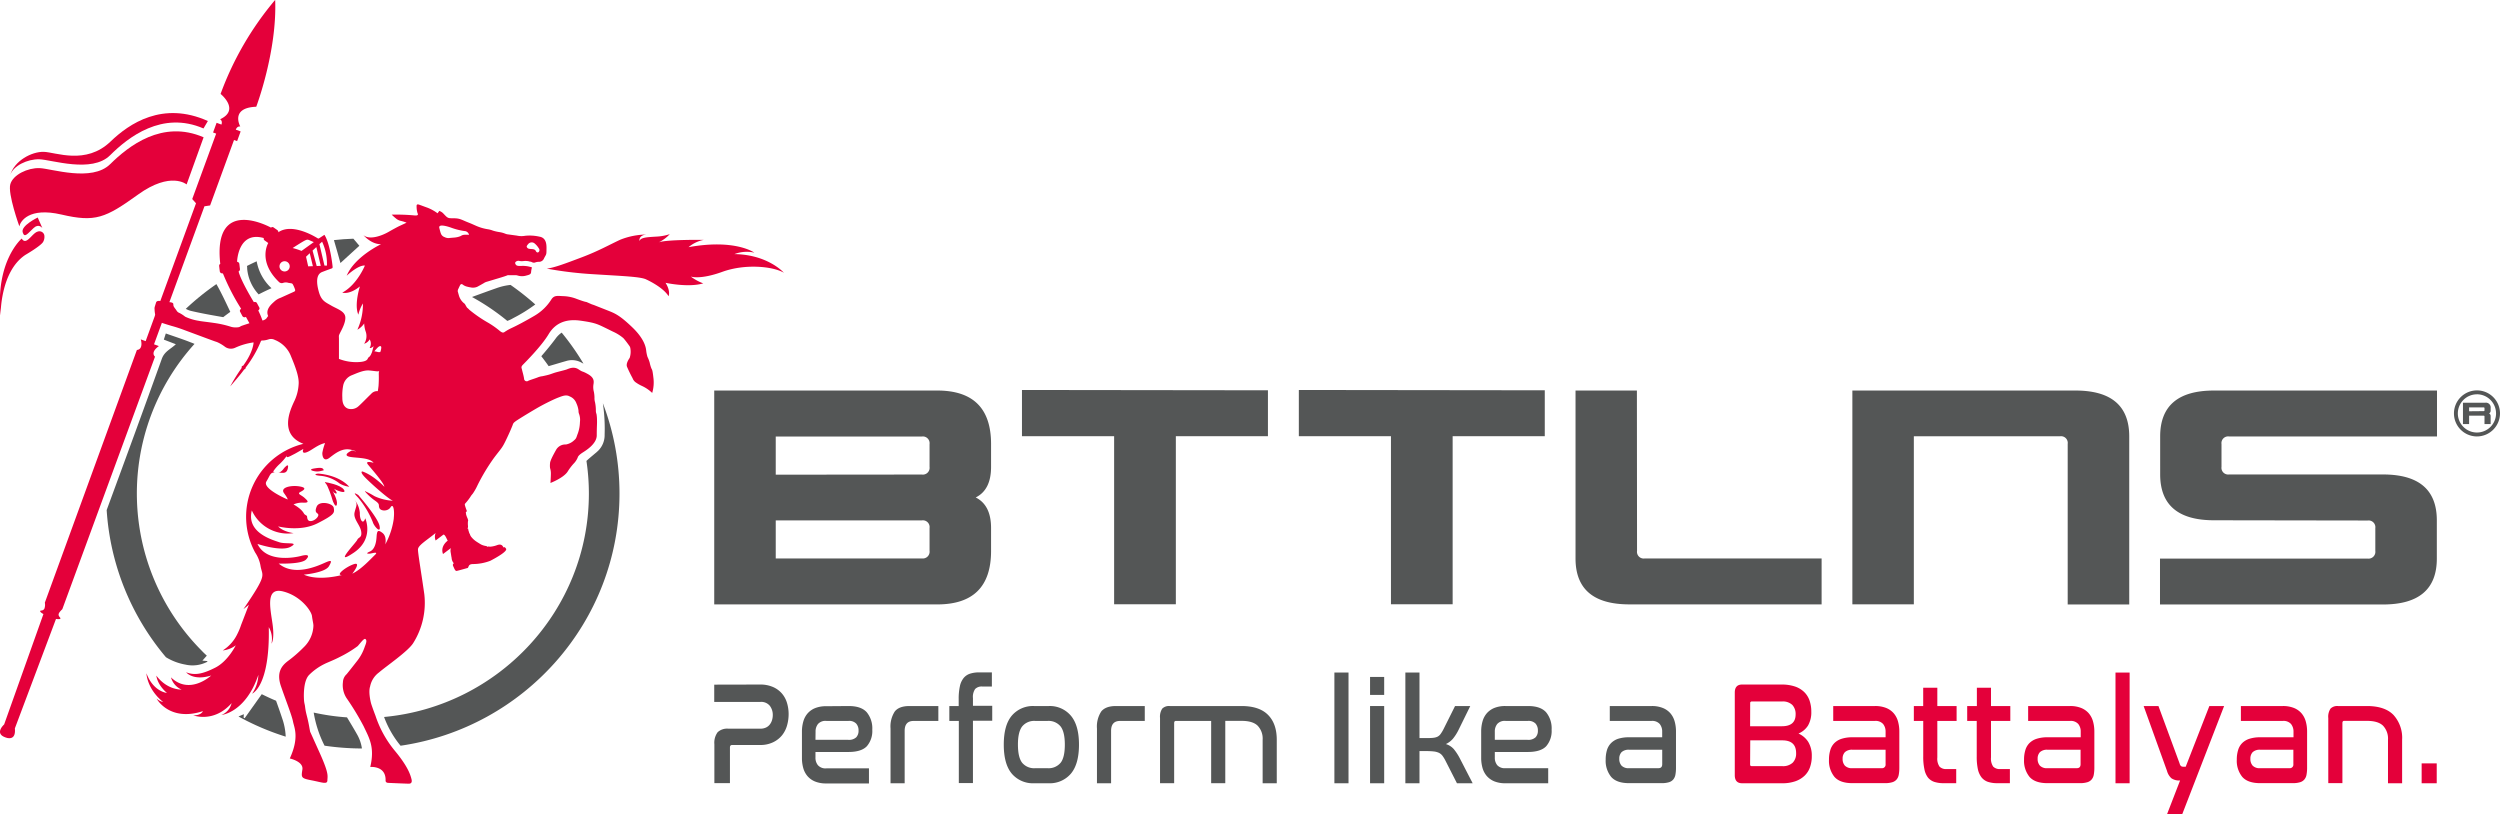
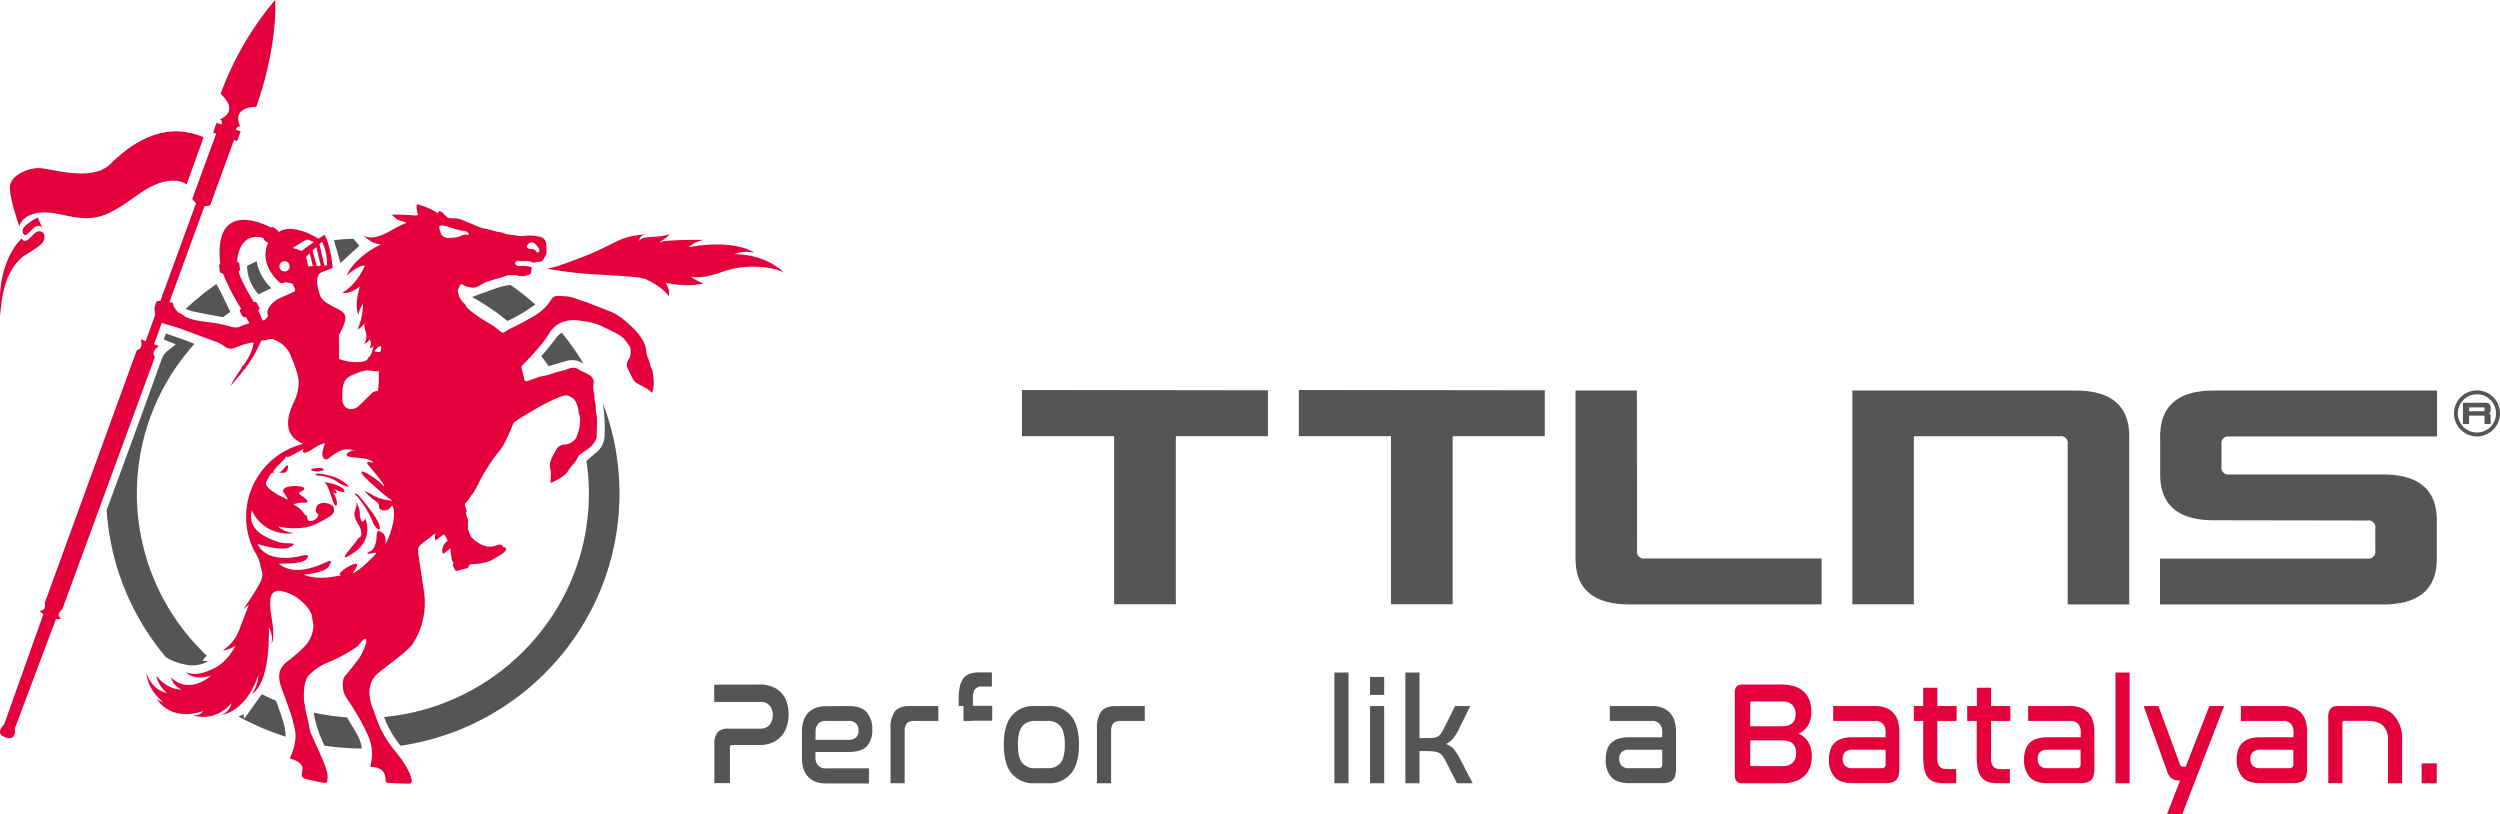
<svg xmlns="http://www.w3.org/2000/svg" viewBox="0 0 708 230.6">
  <title>bttlns</title>
  <g id="7f515781-78c4-471c-a1f5-5be4fff90350" data-name="Laag 2">
    <path d="M774.39,425.83a.2.2,0,0,0,.22-.22V425a.2.2,0,0,0-.22-.22h-4.14v1.09Zm.22,3.67v-2.16a.2.2,0,0,0-.22-.22h-4.14v2.38h-1.74v-6.05h6.32a1.34,1.34,0,0,1,1.52,1.51v.65a.86.86,0,0,1-.44.86.89.89,0,0,1,.44.87v2.16Z" transform="translate(-71 -309.4)" style="fill:#545656" />
    <path d="M772.43,433a6.52,6.52,0,1,1,6.57-6.52A6.55,6.55,0,0,1,772.43,433Zm0-11.93a5.41,5.41,0,1,0,5.45,5.41A5.43,5.43,0,0,0,772.43,421.06Z" transform="translate(-71 -309.4)" style="fill:#545656" />
-     <path d="M273.27,420h63.16q15.24,0,15.24,15.14v6.49q0,6.5-4.35,8.65,4.35,2.17,4.35,8.66v6.49q0,15.14-15.24,15.14H273.27Zm58.8,23.79a1.92,1.92,0,0,0,2.18-2.16v-6.45a1.92,1.92,0,0,0-2.18-2.16l-41.38,0v10.81Zm-41.38,23.76h41.38a1.93,1.93,0,0,0,2.18-2.17v-6.44a1.92,1.92,0,0,0-2.18-2.17H290.69Z" transform="translate(-71 -309.4)" style="fill:#545656" />
    <path d="M430.08,419.93v13H404v47.59H386.52l0-47.59-26.1,0V419.84Z" transform="translate(-71 -309.4)" style="fill:#545656" />
    <path d="M508.48,419.93v13H482.39v47.59H464.92l0-47.59-26.09,0V419.84Z" transform="translate(-71 -309.4)" style="fill:#545656" />
    <path d="M534.61,465.4a1.9,1.9,0,0,0,2.14,2.16h50.13v13H532.43q-15.24,0-15.24-13V420h17.38Z" transform="translate(-71 -309.4)" style="fill:#545656" />
    <path d="M613,480.54H595.59V420h63.16Q674,420,674,433v47.59H656.57V435.11a1.9,1.9,0,0,0-2.13-2.16H613Z" transform="translate(-71 -309.4)" style="fill:#545656" />
    <path d="M698,456.74q-15.24,0-15.24-13V433q0-13,15.24-13h63.16v13H702.26a1.9,1.9,0,0,0-2.13,2.16v6.45a1.9,1.9,0,0,0,2.13,2.16h43.6q15.25,0,15.25,13v10.82q0,13-15.25,13H682.71v-13h58.8a1.93,1.93,0,0,0,2.18-2.17v-6.44a1.92,1.92,0,0,0-2.18-2.17Z" transform="translate(-71 -309.4)" style="fill:#545656" />
    <path d="M141,385.53a12.31,12.31,0,0,0,3.25,7.24c1.19-.62,2.41-1.2,3.64-1.75a13.65,13.65,0,0,1-4.2-7.62c-.92.42-1.84.86-2.75,1.32C141,385,141,385.26,141,385.53Z" transform="translate(-71 -309.4)" style="fill:#545656" />
    <path d="M172.77,379l-1.69-2c-1.85.06-3.69.19-5.51.4.73,2.42,1.34,4.73,1.84,6.49Z" transform="translate(-71 -309.4)" style="fill:#545656" />
    <path d="M204.67,393.51a64.76,64.76,0,0,1,10,6.77,8.9,8.9,0,0,0,1.64-.77,43.65,43.65,0,0,0,6.28-3.89,74.77,74.77,0,0,0-7-5.53,16.78,16.78,0,0,0-4,.92C209.31,391.81,207,392.65,204.67,393.51Z" transform="translate(-71 -309.4)" style="fill:#545656" />
    <path d="M150.88,512.74c-.54-1.64-1.12-3.28-1.7-4.89-1.38-.57-2.72-1.2-4.05-1.86-1.6,2.25-3.22,4.52-4.84,6.81l-.29-.14c0-.4.05-.79.06-1l-1.52.65a72.7,72.7,0,0,0,13.37,5.71A17.78,17.78,0,0,0,150.88,512.74Z" transform="translate(-71 -309.4)" style="fill:#545656" />
    <path d="M169.27,512.56a63.75,63.75,0,0,1-9.43-1.36,31.91,31.91,0,0,0,3,9.23l.08.15a73.8,73.8,0,0,0,10.58.79,11.33,11.33,0,0,0-1.42-4.06C171.18,515.71,170.23,514.14,169.27,512.56Z" transform="translate(-71 -309.4)" style="fill:#545656" />
    <path d="M129.66,496.84c.05,0,.05-.13.08-.22l-1.42-.13,1.25-1.41c-.32-.3-.76-.67-1.56-1.52a63.13,63.13,0,0,1-1.92-86.77c-.32-.13-.63-.28-1-.4-2.29-.92-4.65-1.67-7.13-2.55-.23.69-.39,1.19-.56,1.74l3.4,1.31c-1.48,1.41-3.23,2-4,4.2-5.12,14.28-10.35,28.52-15.59,42.76A71.66,71.66,0,0,0,118,495.53a15.76,15.76,0,0,0,5.54,2.09A9,9,0,0,0,129.66,496.84Z" transform="translate(-71 -309.4)" style="fill:#545656" />
    <path d="M242.23,432.46a6.2,6.2,0,0,1-1.89,4.65c-.9.82-1.87,1.57-2.78,2.38l-.48.44a62.47,62.47,0,0,1,.69,9.23c0,33-25.52,60.27-58,63.29a27.9,27.9,0,0,0,4.47,7.89l.2.25c35.09-5.13,62-35.15,62-71.43a71.62,71.62,0,0,0-4.71-25.57A48.63,48.63,0,0,1,242.23,432.46Z" transform="translate(-71 -309.4)" style="fill:#545656" />
    <path d="M228.3,405.36c-1.26,1.68-2.6,3.3-4,4.92.71.92,1.41,1.85,2.08,2.81,1.68-.48,3.36-1,5-1.46a5.49,5.49,0,0,1,4.36.5c.16.09.33.17.5.25a71.74,71.74,0,0,0-6.17-8.78A6.81,6.81,0,0,0,228.3,405.36Z" transform="translate(-71 -309.4)" style="fill:#545656" />
    <path d="M134.22,399.22c.65-.51,1.32-1,2-1.5-1.29-2.72-2.51-5.36-3.93-7.86a73.35,73.35,0,0,0-8.67,7,5.72,5.72,0,0,0,1.68.64C128.18,398.17,131.1,398.68,134.22,399.22Z" transform="translate(-71 -309.4)" style="fill:#545656" />
    <path d="M78.18,381.59s4.56-2.64,5.07-3.75a2.92,2.92,0,0,0,.3-1.83,1.42,1.42,0,0,0-1.93-1c-1.58.47-3.18,4.1-4.47,1.95,0,0-7.44,6.32-6,21.74C71.2,398.74,70.93,386.42,78.18,381.59Z" transform="translate(-71 -309.4)" style="fill:#e4003a" />
    <path d="M77.42,375.16c.52,1.81,1.44.34,3.11-1.19C82,372.58,83,374,83,374l-1.32-3S76.89,373.3,77.42,375.16Z" transform="translate(-71 -309.4)" style="fill:#e4003a" />
    <path d="M88.4,370.16c9.59,2.24,12.44,1,21.71-5.67s13.74-2.86,13.74-2.86l4.81-13.35c-11.72-5.07-21.26,2.48-26.46,7.61s-16.66,1.23-20,1.12-7.52,1.86-8.28,4.57,2.56,11.91,2.56,11.91C76.77,372.13,79.12,368,88.4,370.16Z" transform="translate(-71 -309.4)" style="fill:#e4003a" />
-     <path d="M82.17,354.51c3.37.1,14.84,4,20-1.13s14.74-12.67,26.46-7.6l1.24-2.11c-12.83-5.75-22.3.75-27.56,5.81-7,6.73-15.57,3-18.94,2.92s-8.35,2.51-9.51,6.68C74.65,356.36,78.8,354.4,82.17,354.51Z" transform="translate(-71 -309.4)" style="fill:#e4003a" />
    <path d="M172.45,449.58c-1.07-.64-1.5-.78,0,.78a26.43,26.43,0,0,1,4.13,6.9c.26,1.07,2.38,3.52,1.91,1.09S172.45,449.58,172.45,449.58Z" transform="translate(-71 -309.4)" style="fill:#e4003a" />
    <path d="M163.41,446s-.76-.26-.16.31,1.78,4.1,1.88,4.6,1,2.58,1.28,1.33-1.3-3.94-1.3-3.95c.25.41.67.93,1.14.86s-.65-1.35-.65-1.35c.58.47,3.73,1.7,2.79.28S163.41,446,163.41,446Z" transform="translate(-71 -309.4)" style="fill:#e4003a" />
    <path d="M172.91,454.67a6.84,6.84,0,0,0-1.62-3.88c1.15,1.4.57,1.83.13,3.71s1.55,3.49,1.86,5.38-.76,1.59-1.1,2.4-7,7.66-1.05,3.68,3.31-9.78,3.31-9.78C173.8,458.2,172.84,456.58,172.91,454.67Z" transform="translate(-71 -309.4)" style="fill:#e4003a" />
    <path d="M152.53,442c.39-1.83-1.11,0-1.16.09s-.82,1.17-1.53,1.14h0C151.24,443.33,152.19,443.61,152.53,442Z" transform="translate(-71 -309.4)" style="fill:#e4003a" />
    <path d="M169.92,447.25c-3.19-3.47-8.62-3.71-8.8-3.72-.65,0-1.72.44.79.63a10.22,10.22,0,0,1,5.26,2.16A7.21,7.21,0,0,0,169.92,447.25Z" transform="translate(-71 -309.4)" style="fill:#e4003a" />
    <path d="M161.91,442.78c.92-.24.89-.12.59-.57s-1.39-.34-2.68-.11-.46.56-.46.56A4.28,4.28,0,0,0,161.91,442.78Z" transform="translate(-71 -309.4)" style="fill:#e4003a" />
    <path d="M255.45,413.67a9.85,9.85,0,0,1-.46-1.59,9.59,9.59,0,0,0-.62-1.6,10,10,0,0,1-.37-1.82c-.08-.61-.28-3.05-3.91-6.54s-5-4-6.93-4.77L239.73,396c-.58-.25-.95-.34-1.2-.44l-1.21-.53c-.21-.1-.08-.06-.58-.17s-1.54-.48-2.4-.8a11.39,11.39,0,0,0-3.74-.79c-1.66-.05-2.6-.33-3.42.88a13.9,13.9,0,0,1-4.83,4.68c-2.76,1.62-4.94,2.75-6.2,3.34s-1.58.82-2,1.08-.64.64-1.57-.1a24.08,24.08,0,0,0-3.33-2.35,37.34,37.34,0,0,1-5.3-3.64c-.83-.86-.51-.36-.86-.91s-.32-.74-.8-1.07a4.39,4.39,0,0,1-1.34-2.14c-.27-.93-.26-1-.32-1.1a1.45,1.45,0,0,1,.2-.79c.14-.31.44-.93.47-1s.36-.52.76-.14a3.37,3.37,0,0,0,1.4.61,5.72,5.72,0,0,0,.77.16,3.1,3.1,0,0,0,1.91-.15c.61-.32,1.58-.88,1.8-1a3.07,3.07,0,0,1,1-.46c.82-.24,2.12-.64,3.33-1s2-.63,2.25-.73a.91.91,0,0,1,.58-.1h2.11s0,0,.33.07a4.23,4.23,0,0,0,2.19.11c1-.26,1.6-.35,1.67-1a6.9,6.9,0,0,1,.25-1.39,8,8,0,0,0-2.43-.43c-1.18,0-1.74.1-2.08-.28s-.27-.72-.12-.83a1.13,1.13,0,0,1,.95-.32,3.49,3.49,0,0,0,1.32.06,5,5,0,0,1,1.39.05,1.91,1.91,0,0,0,.47.11,1.5,1.5,0,0,1,.53.17,1.08,1.08,0,0,0,.83.09,3,3,0,0,1,1.21-.2,1.54,1.54,0,0,0,1.36-1c.5-1,.68-.94.68-2.07s.3-3.69-2-4.06a12.53,12.53,0,0,0-4-.25,6,6,0,0,1-2.41-.05l-2.55-.35a2.5,2.5,0,0,1-.74-.2,7.37,7.37,0,0,0-1.62-.44,11.72,11.72,0,0,1-1.88-.43,6.76,6.76,0,0,0-1.42-.38,13.33,13.33,0,0,1-3.17-.91c-1.36-.59-1-.47-2.56-1.09s-2.12-1.06-3.63-1.1-1.79.11-2.58-.68-.82-1-1.78-1.42c0,0-.35.47-.5.69a12.09,12.09,0,0,0-2.81-1.57c-1.42-.51-1.38-.51-2-.73s-1.19-.5-1.13.39a6.55,6.55,0,0,0,.27,1.87c.15.29.31.76-.88.64a55.61,55.61,0,0,0-6.45-.22s.84.8,1.12,1a3.26,3.26,0,0,0,1.33.73,9.69,9.69,0,0,1,1.77.55s-1.71.79-2.15,1-1.6.83-3.07,1.67-5.21,2.42-7,.83c0,0,2.14,2.63,5,2.59,0,0-7.46,3.48-9.74,8.93,0,0,3.26-3.09,5.16-2.88,0,0-2.21,5.45-6.41,7.66,0,0,1.93.72,5-1.76,0,0-1.68,5.15-.45,8a11.23,11.23,0,0,1,1.3-3.18,17.31,17.31,0,0,1-1.57,7.45,5.7,5.7,0,0,0,1.93-1.78,8,8,0,0,0,.39,2.2,3.87,3.87,0,0,1-.41,3.55,2.61,2.61,0,0,0,1.56-1.24,2.33,2.33,0,0,1,0,2.43s.42.17,1.13-.51c0,0-.28,1-.36,1.33a3.24,3.24,0,0,1-.28.78,2.46,2.46,0,0,1-.6.93c-.33.21-.3.29-.5.64s-.83.78-2.73.84a13.35,13.35,0,0,1-5.35-.91s0-4.56,0-5.57-.12-.89.24-1.64,1.78-3.15,1.55-4.75-2.4-2.22-4-3.16-2.74-1.3-3.46-3.8-.88-5,.91-5.69S165,385.4,165,385.4a.37.37,0,0,0,.2-.37c0-.27-.71-6.69-2.33-9.13l-1.52,1a.35.35,0,0,1-.36,0c-.2-.12-7.11-4.59-11.2-1.7,0,0,.19-.33-.32-.69l-1-.7a.54.54,0,0,0-.71.06s-16.55-9.27-14.38,10.28c0,0-.37.1-.31.65s.18,1.49.18,1.49.08.58.88.54a62.19,62.19,0,0,0,5.15,10s-.52.39-.29.83.65,1.24.65,1.24a.7.7,0,0,0,1,.23l1,1.81s-1.85.6-2.24.75-.32.23-.75.36a5,5,0,0,1-2.16-.08,28.32,28.32,0,0,0-4.66-1.08c-2.58-.38-3.74-.46-4.55-.64a13.93,13.93,0,0,1-3.85-1.17,9.58,9.58,0,0,0-1.61-1.05,1.59,1.59,0,0,1-.84-.71c-.2-.34-.4-.52-.59-.83a1.39,1.39,0,0,1-.3-.72c0-.36.08-.7-1.12-.8l9.93-27.15,1.6-.24,6.77-18.53.88.31,1-2.74-1.37-.5s.33-1.06,1.27-.89c0,0-3-5.32,4.52-5.6,0,0,5.92-15.67,5.36-30.26A88.21,88.21,0,0,0,133.47,336s5.63,4.51-.15,7.18c0,0,.78.34.4,1.5l-1.38-.5-1,2.74.88.32-6.78,18.53,1.07,1.2L116.4,394.65s-1-.22-1.2.42-.34,1.1-.34,1.1a1.84,1.84,0,0,0-.08.86c0,.59.14,1.34.15,1.42s0,.15-.13.56l-2.55,7-1.38-.5s.86,2.79-1.1,3L83.7,480.07a3.25,3.25,0,0,1-.13,1.71,1,1,0,0,1-.89.52c-.31,0-.69.27.62,1L72.17,514.57S69.65,516.8,72,518a5.35,5.35,0,0,0,1.14.41c.42.05,2.38.47,2.07-2.73l11.65-31s1.75.31,1.12-.42-.55-1.15.67-2.34l26.25-71.51s-1.48-1.15,1.1-3l-1.38-.5,2.22-6.08s1,.35,2.77.87a38.71,38.71,0,0,1,3.75,1.23l6.49,2.41c1.65.61,2.06.76,2.58.92a10.71,10.71,0,0,1,2.13,1.23,2.86,2.86,0,0,0,3,.41,18.39,18.39,0,0,1,5.25-1.53s0,2.62-3,6.67c0,0-.15-.11-.22,0l-.18.26s-.09.11.09.22a49.33,49.33,0,0,0-3.31,5.32s3.3-3.77,4-4.89c0,0,.13.08.19,0l.17-.26s.07-.11,0-.17a32.24,32.24,0,0,0,4.38-7.6,1,1,0,0,1,.54-.09,6.42,6.42,0,0,0,1.5-.29,2.25,2.25,0,0,1,1.85.12,8.14,8.14,0,0,1,4.63,4.74c1.43,3.41,2.29,6,2.12,7.87a12.65,12.65,0,0,1-1.35,5c-1,2.22-4.27,9.12,2.71,11.82h0a21.27,21.27,0,0,0-13.66,30.8,9.76,9.76,0,0,1,1.55,4c.56,2.81,1.88,2.12-4.87,12a17.45,17.45,0,0,0,1.54-1.26s-1.67,4.39-2.19,5.7a18,18,0,0,1-1.1,2.65,11.19,11.19,0,0,1-4.12,4.62,7.17,7.17,0,0,0,3.69-1.45s-2.18,4.48-5.77,6.31-5.89,2.28-8.29,1.32c0,0,1.91,2.53,7.11.92,0,0-6.07,5.68-11.4.53a5.33,5.33,0,0,0,3,3.46s-4,.22-7.14-3.94c0,0,.17,2.47,3,4.89,0,0-3.82-.3-5.81-5.56,0,0,.09,4.38,4.74,8.14a4.09,4.09,0,0,1-1.88-1s3.56,6.69,13.14,3.58c0,0-.45,1.23-2.73,1.19,0,0,5.81,2.24,10.85-3.46a4.83,4.83,0,0,1-2.9,3.36s6.86-.63,10.48-11.37a9.88,9.88,0,0,1-1.77,5.32s5.07-1.93,4.72-18.83a6.6,6.6,0,0,1,.76,4.67s.93-1.1.3-5.59-2.06-10.47,3-9.19,8,5.56,8.17,6.95.41,2.07.41,2.8a8.87,8.87,0,0,1-2.75,6.06,37.24,37.24,0,0,1-4.5,3.91c-1.75,1.34-3.28,3.23-1.94,7.12s3.08,8.28,3.41,10,1.85,4.45-.91,10.46c0,0,3.92.84,3.57,3.12s-.41,2.49,2.6,3.07,4.46,1.26,4.48,0,.53-1.72-2.1-7.59l-2.73-6.06s0,.3-.32-1.53-.64-2.94-.83-3.72a17.36,17.36,0,0,1-.35-2c-.06-.54-.19-.85-.26-1.43s-.45-5.67,1.44-7.55a16.38,16.38,0,0,1,4.44-3.13c.67-.34,2.77-1.15,4.36-2a32.59,32.59,0,0,0,4.92-3c.58-.6,1.8-2.35,2.2-2s.35.83-.18,2.14a13.15,13.15,0,0,1-2.34,4.27c-1.67,2.15-2.37,3-2.78,3.52a3.17,3.17,0,0,0-1.07,2.27,6.72,6.72,0,0,0,1,4.49,75.5,75.5,0,0,1,4.86,8c1.59,3.38,3.21,5.89,1.88,11.54,0,0,4.49-.45,4.34,3.86,0,0-.06.6.75.64s5.78.25,5.9.23,1,0,.7-1.23-1-3.62-4.78-8.15a30.5,30.5,0,0,1-5.43-9.85c-.45-1.17-1.08-2.91-1.25-3.51s-.78-3.31-.28-4.77a6.47,6.47,0,0,1,2.53-4c2-1.74,8.27-6,9.7-8.34a21.41,21.41,0,0,0,3.13-13.77c-.88-6.24-1.81-11.58-1.8-12.72s2.34-2.49,5-4.65a2.85,2.85,0,0,0,0,2.12l2.13-1.61s.28-.39.89.86l.4.81s-2.18,1.48-1.33,3.77l2.23-1.68a2.54,2.54,0,0,0-.06,1.2c.13.72.16,1.09.27,1.57a2.45,2.45,0,0,0,.63,1.53s-.48.23-.17.85.52,1.4,1,1.31,3-.81,3-.81.09.1.26-.26.21-.82,1.25-.87a13.84,13.84,0,0,0,5-.93c1.52-.79,5-2.72,4.43-3.44l-.27-.34a.19.19,0,0,0-.29,0s-.11.08-.28-.22-.56-.83-1.65-.44a7,7,0,0,1-1.85.44,1.76,1.76,0,0,1-.34,0,.5.5,0,0,0-.4,0,.24.24,0,0,1-.3-.06.67.67,0,0,0-.36-.13,4.76,4.76,0,0,1-1.34-.43c-.32-.19-1.24-.75-1.57-1a6.33,6.33,0,0,1-1.21-1.17,2.12,2.12,0,0,1-.34-.65.63.63,0,0,0-.12-.25,1.92,1.92,0,0,1-.19-.53,2.78,2.78,0,0,1-.2-.85h-.2a1.44,1.44,0,0,0,.15-.76,6,6,0,0,1,0-1.45c.11-.13,0-.31-.13-.73a7,7,0,0,1-.42-1.15c0-.25-.05-.33-.06-.41a.27.27,0,0,1,.13-.3c.16-.11.16-.19.09-.41a13,13,0,0,1-.48-1.42l-.05-.35s0,0,.11-.15a14.73,14.73,0,0,0,1.47-1.88c.53-.85.46-.56.89-1.23a15.28,15.28,0,0,0,1.16-2.11,55.66,55.66,0,0,1,4.67-7.75c2.1-2.78,2.24-2.65,3.37-5s1.57-3.46,1.83-4.1.11-.75,1.54-1.67,5.07-3.13,6.69-4,3.66-1.87,4.81-2.3,2.19-.88,3.19-.3a3.28,3.28,0,0,1,1.88,1.93,7,7,0,0,1,.61,2.16,2,2,0,0,0,.15.86,4.84,4.84,0,0,1,.25,2.28,10.37,10.37,0,0,1-.57,3.18c-.43,1.08-.4,1.45-1,1.94a4.59,4.59,0,0,1-2.41,1.26,3,3,0,0,0-2.73,1.44c-.66,1.18-1.75,3.12-1.76,3.89a6.74,6.74,0,0,0,0,1.32,5,5,0,0,1,.24,1.55c0,.93-.12,2.7-.12,2.7h0s3.59-1.38,4.81-3.14a16.18,16.18,0,0,1,1.68-2.26A5.57,5.57,0,0,0,234.6,439c.08-.42.61-.92,1.4-1.43s4-2.41,4-4.88.11-3.19.07-4.24a10.38,10.38,0,0,0-.14-1.79,2.6,2.6,0,0,1-.18-1.1,11.4,11.4,0,0,0-.24-2.25,4,4,0,0,1-.15-1.27,9,9,0,0,0-.18-1.7,5.05,5.05,0,0,1-.11-2.09c.15-.93.2-1.92-1.62-2.93s-1.17-.37-2.62-1.33-2.88-.1-3.49.09-2.35.62-2.92.78-1.33.45-1.77.59-1.34.35-2.08.5a4.88,4.88,0,0,0-1.41.38c-1.05.39-2.25.74-2.56.92a.75.75,0,0,1-1.18-.6c-.12-.87-.47-2-.59-2.55s-.36-.77.26-1.41,5.24-5.23,7.28-8.65,5.28-4.35,9-3.83,4.62.87,6.47,1.76,2.44,1.21,2.91,1.42a12.3,12.3,0,0,1,2.79,1.77c.57.62,1.53,1.95,1.63,2.1a1.64,1.64,0,0,1,.37.93,5.57,5.57,0,0,1-.22,2.57c-.36.53-1.06,1.64-.76,2.48a36.08,36.08,0,0,0,1.59,3.27,2.45,2.45,0,0,0,1,1.25,10.18,10.18,0,0,0,1.61.92,10.53,10.53,0,0,1,2.94,2,10.43,10.43,0,0,0,.33-4.41C255.76,413.87,255.65,414.18,255.45,413.67Zm-34.84-35.18a1.28,1.28,0,0,1,1.79-.15,5.49,5.49,0,0,1,1.19,1.39.78.78,0,0,1,.07.91c-.27.41-.69.29-.88-.09s-.39-.59-1.37-.63-1.06-.31-1.19-.51S220.16,379,220.61,378.49Zm-42.68,29.37a2,2,0,0,1,.41-.33c.23-.14.62-.23.64.26a3.63,3.63,0,0,1-.29,1.31,2.16,2.16,0,0,1-.67,0,5.2,5.2,0,0,0-1-.2A10.32,10.32,0,0,1,177.93,407.86Zm-9.71,10.58a4,4,0,0,1,2.2-2.69c1.48-.58,3.49-1.58,5.17-1.43s2.33.36,2.83.16c0,0-.15.06-.15.89a31.74,31.74,0,0,1-.07,3.33c-.12,1-.17,1.3-.21,1.47a2.25,2.25,0,0,0-1.9.8c-1.07,1-3.44,3.49-3.94,3.77a3.06,3.06,0,0,1-2.61.38c-1.11-.41-1.61-1.54-1.59-3.06A14.22,14.22,0,0,1,168.22,418.44Zm-6-40.59a14.91,14.91,0,0,1,1.37,6.77l-.7,0-1.43-6.08Zm-.38,6.84-1.15.05-1.17-4.37,1.07-1Zm-2.23.09-1.33.05-.61-2.72,1.05-1Zm-8-1.4a1.45,1.45,0,1,1-1.46,1.45A1.45,1.45,0,0,1,151.59,383.38Zm2.69,8.62-3.82,1.73a4.88,4.88,0,0,0-1.79,1.07c-.8.73-2.59,2.2-1.75,4.1l-.24.31a2.68,2.68,0,0,1-.32.44,2.25,2.25,0,0,1-1.05.52,23.93,23.93,0,0,0-1.19-2.84s.52-.39.31-.81l-.72-1.35a.69.69,0,0,0-.83-.19s-3.69-6-4.33-8.71a.7.7,0,0,0,.37-.78c-.07-.62-.16-1.38-.16-1.38a.71.71,0,0,0-.64-.57s.22-8.81,7.58-6.72a.54.54,0,0,0,.17.63l1.08.77s-3.1,5.1,3,11a1.12,1.12,0,0,0,1.22.29,2.33,2.33,0,0,1,1.51,0c.32.05.43.05.64.1s.43,0,.63.4a8.24,8.24,0,0,1,.63,1.52C154.55,391.75,154.64,391.83,154.28,392Zm2.1-11.54a21.17,21.17,0,0,0-2.52-.82s2.88-1.88,3.64-2.21.78-.09,2.35.53Zm26.13,75.74a21.21,21.21,0,0,1-2.43,7.39s.57-2.22-.79-3.27-1.56-.53-1.67,1.2-.57,3.5-1.9,4.08-.61.64,0,.59,2.6-.73,1.45.36-3.85,4.1-6.42,5.32c0,0,2.73-3.48.42-2.69s-5.32,3.22-3.32,3.05c0,0-6.55,1.84-10.83-.09,0,0,6-.51,7.11-2.38s.57-1.75-1.37-.89-8.57,3.81-12.85.13c0,0,6.43.25,7.75-1.15s.06-1.41-1.46-1-9.72,2.05-12.3-3.41c0,0,6.74,2.28,9.38.81s-1.47-.67-3.21-1.29-9.4-2.63-7.77-9a11.17,11.17,0,0,0,11.83,6.42s-2.93-.34-4.39-1.91c0,0,6.18,1.66,11.18-.88s4.78-3,4.58-4.35-4.13-2.16-4.85-.34.26,1.66.46,2.2-.89,1.78-2.09,1.87-1-1.28-1.12-1.44-.61-.35-.79-.62-.62-1.31-3-2.65a5.92,5.92,0,0,1,2.84-.5c1.81.05,1.13-.59.22-1.41s-2.18-1.08-1.09-1.65,1.91-1.2-.36-1.56-5.51.27-4.3,1.93,1,1.78,1,1.78c-.19-.08-7.22-3.09-6-5.09s1-2.56,2.59-2.6c-.41,0-.71-.08-.6-.34a11.66,11.66,0,0,1,1.87-2.11,16.54,16.54,0,0,0,2-2.33c-.12.22-.41.87,1,.14,1.69-.87.7-.32,3.63-2,0,0-.69,1.49.8,1s3.08-2.15,5.33-2.65a15,15,0,0,0-.77,2.77c-.05.86.33,2.69,2,1.42s3.73-3,6.36-2.23,0,.15,0,.15-2.55,1.14-1,1.68,5.9.12,7.15,1.81c0,0-2.64-.79-1.58.51s4.57,5.26,4.62,6.26c0,0-3.07-3.27-6.22-4.33,0,0-.94,0,1,1.93s6.44,5.92,7.67,6.37a13.91,13.91,0,0,1-5.24-1.3c-1.88-1.14-1.94-1-2.56-1.39s1,1.47,2.65,2.61.93,1.25,1.31,2.15,2.4,1,3.16-.22S182.78,453.89,182.51,456.2Zm17.14-79.52-1.21.1a2.36,2.36,0,0,1-1.55-.23,1.66,1.66,0,0,1-1.08-1.1c-.13-.3-.41-1.47-.41-1.47-.33-1.2,1.93-.59,3.22-.15a18.48,18.48,0,0,0,3.88,1,1.38,1.38,0,0,1,1.31,1.07c-1.9-.11-1.91.13-2.46.39A5.76,5.76,0,0,1,199.65,376.68Z" transform="translate(-71 -309.4)" style="fill:#e4003a" />
    <path d="M279,381.36a9.73,9.73,0,0,1,5.63-.41S279.22,377,266,379.4a9.38,9.38,0,0,1,4.31-2.07s-10.6-.13-12.77.71a10.57,10.57,0,0,0,3.14-2.33,14,14,0,0,1-3.88.7c-2.5.16-4.35.22-4.7,1.25,0,0-.34-1.59,1.91-1.84a20.65,20.65,0,0,0-7.36,1.47c-3.15,1.47-6.16,3.19-10.81,4.95s-7.91,3-10,3.23a107.83,107.83,0,0,0,13.38,1.6c8,.51,13.28.68,14.81,1.48,0,0,4.72,2.11,6.31,4.74,0,0,.65-1.4-.86-3.8,0,0,6.4,1.42,10.68.16a13.68,13.68,0,0,1-3.54-1.94s2.52,1,8.95-1.33,14.3-1.58,17.44.27C293,386.65,288.52,381.51,279,381.36Z" transform="translate(-71 -309.4)" style="fill:#e4003a" />
    <path d="M149.2,443.22H149l.79,0C149.63,443.23,149.42,443.21,149.2,443.22Z" transform="translate(-71 -309.4)" style="fill:#e4003a" />
    <path d="M286.22,503.26a8.94,8.94,0,0,1,3.67.69,7.05,7.05,0,0,1,2.52,1.82,7.23,7.23,0,0,1,1.46,2.67,10.9,10.9,0,0,1,.47,3.19,11.78,11.78,0,0,1-.43,3.15,7.89,7.89,0,0,1-1.4,2.81,7.31,7.31,0,0,1-2.53,2,8.16,8.16,0,0,1-3.76.79h-7.86c-.42,0-.64.23-.64.7v10.11h-4.41V520.16a5,5,0,0,1,.93-3.4,3.93,3.93,0,0,1,3-1h9.09a3.64,3.64,0,0,0,1.61-.33,2.93,2.93,0,0,0,1.08-.87,3.8,3.8,0,0,0,.62-1.22,4.9,4.9,0,0,0,.21-1.43,4.2,4.2,0,0,0-.84-2.63,3.14,3.14,0,0,0-2.64-1.1H273.27v-4.89Z" transform="translate(-71 -309.4)" style="fill:#545656" />
    <path d="M311.37,509.35q3.51,0,5.09,1.76a7.16,7.16,0,0,1,1.57,4.95,6.56,6.56,0,0,1-1.53,4.66q-1.54,1.63-5.17,1.64h-9.39v1.57a3.32,3.32,0,0,0,.69,2.17A2.84,2.84,0,0,0,305,527h12.09v4.27H305a8.18,8.18,0,0,1-3.16-.54,5.65,5.65,0,0,1-2.14-1.51,6,6,0,0,1-1.21-2.28,10.4,10.4,0,0,1-.38-2.88v-7.45a10.46,10.46,0,0,1,.38-2.86,6,6,0,0,1,1.21-2.3,5.65,5.65,0,0,1,2.14-1.51,8.18,8.18,0,0,1,3.16-.54Zm-9.43,9.57h9.28a3,3,0,0,0,2.26-.71,2.66,2.66,0,0,0,.66-1.9,2.86,2.86,0,0,0-.68-2,2.73,2.73,0,0,0-2.13-.75H305a2.82,2.82,0,0,0-2.34.87,3.37,3.37,0,0,0-.69,2.16Z" transform="translate(-71 -309.4)" style="fill:#545656" />
    <path d="M336.74,509.35v4.22h-7c-1.7,0-2.54.94-2.54,2.82v14.83h-4V515.73a7.8,7.8,0,0,1,1.21-4.85q1.22-1.53,4.14-1.53Z" transform="translate(-71 -309.4)" style="fill:#545656" />
-     <path d="M342.5,509.35v-2a16.53,16.53,0,0,1,.34-3.6,5.48,5.48,0,0,1,1.05-2.32,3.91,3.91,0,0,1,1.81-1.24,8.29,8.29,0,0,1,2.64-.37h3.56v4h-2.74a2.58,2.58,0,0,0-2,.71,3.92,3.92,0,0,0-.62,2.57v2.19H352v4.22h-5.46v17.65h-4V513.57h-2.69v-4.22Z" transform="translate(-71 -309.4)" style="fill:#545656" />
+     <path d="M342.5,509.35v-2a16.53,16.53,0,0,1,.34-3.6,5.48,5.48,0,0,1,1.05-2.32,3.91,3.91,0,0,1,1.81-1.24,8.29,8.29,0,0,1,2.64-.37h3.56v4h-2.74a2.58,2.58,0,0,0-2,.71,3.92,3.92,0,0,0-.62,2.57v2.19H352v4.22h-5.46v17.65V513.57h-2.69v-4.22Z" transform="translate(-71 -309.4)" style="fill:#545656" />
    <path d="M368,509.35a7.8,7.8,0,0,1,6.25,2.71c1.54,1.81,2.32,4.55,2.32,8.22s-.78,6.45-2.32,8.25a7.85,7.85,0,0,1-6.25,2.69h-4.16a7.85,7.85,0,0,1-6.27-2.69c-1.53-1.8-2.3-4.54-2.3-8.25s.77-6.44,2.3-8.24a7.85,7.85,0,0,1,6.27-2.69Zm-3.78,4.22a4.39,4.39,0,0,0-3.76,1.58q-1.19,1.58-1.18,5.13c0,2.38.39,4.08,1.18,5.12a4.4,4.4,0,0,0,3.76,1.55h3.4a4.4,4.4,0,0,0,3.76-1.55c.79-1,1.18-2.74,1.18-5.12s-.39-4.08-1.18-5.13a4.39,4.39,0,0,0-3.76-1.58Z" transform="translate(-71 -309.4)" style="fill:#545656" />
    <path d="M395.2,509.35v4.22h-7c-1.69,0-2.54.94-2.54,2.82v14.83h-4V515.73a7.8,7.8,0,0,1,1.22-4.85c.81-1,2.19-1.53,4.13-1.53Z" transform="translate(-71 -309.4)" style="fill:#545656" />
-     <path d="M422.59,509.35c3.37,0,5.87.84,7.52,2.51s2.47,4,2.47,7.06v12.3h-4v-12.3a5.29,5.29,0,0,0-1.41-4c-.93-.91-2.45-1.37-4.54-1.37H418v17.65h-4V513.57H404q-.48,0-.48.63v17h-4V512.75a4.17,4.17,0,0,1,.63-2.67,2.71,2.71,0,0,1,2.14-.73Z" transform="translate(-71 -309.4)" style="fill:#545656" />
    <path d="M452.9,499.87v31.35h-4V499.87Z" transform="translate(-71 -309.4)" style="fill:#545656" />
    <path d="M463,501.11v5.09h-4v-5.09Zm0,8.24v21.87h-4V509.35Z" transform="translate(-71 -309.4)" style="fill:#545656" />
    <path d="M473,499.87v18.55h1.84c.77,0,1.41,0,1.93-.06a3.82,3.82,0,0,0,1.29-.31,2.37,2.37,0,0,0,.89-.75,9.56,9.56,0,0,0,.83-1.36l3.29-6.59h4.31L484,516.23a13.26,13.26,0,0,1-1.53,2.38,6.13,6.13,0,0,1-2,1.51,4.86,4.86,0,0,1,2.28,1.47,15.12,15.12,0,0,1,1.76,2.75l3.55,6.88h-4.45l-3.29-6.46a9.26,9.26,0,0,0-.86-1.39,2.83,2.83,0,0,0-1-.79,4.73,4.73,0,0,0-1.42-.37,18.12,18.12,0,0,0-2.15-.1H473v9.11h-4V499.87Z" transform="translate(-71 -309.4)" style="fill:#545656" />
-     <path d="M503.76,509.35q3.51,0,5.09,1.76a7.16,7.16,0,0,1,1.57,4.95,6.56,6.56,0,0,1-1.53,4.66q-1.54,1.63-5.17,1.64h-9.39v1.57a3.32,3.32,0,0,0,.69,2.17,2.84,2.84,0,0,0,2.34.85h12.09v4.27H497.36a8.18,8.18,0,0,1-3.16-.54,5.73,5.73,0,0,1-2.14-1.51,6,6,0,0,1-1.21-2.28,10.4,10.4,0,0,1-.38-2.88v-7.45a10.46,10.46,0,0,1,.38-2.86,6,6,0,0,1,1.21-2.3,5.73,5.73,0,0,1,2.14-1.51,8.18,8.18,0,0,1,3.16-.54Zm-9.43,9.57h9.28a3,3,0,0,0,2.26-.71,2.66,2.66,0,0,0,.66-1.9,2.9,2.9,0,0,0-.67-2,2.77,2.77,0,0,0-2.14-.75h-6.36a2.82,2.82,0,0,0-2.34.87,3.37,3.37,0,0,0-.69,2.16Z" transform="translate(-71 -309.4)" style="fill:#545656" />
    <path d="M538.75,509.35a8.21,8.21,0,0,1,3.14.54,5.65,5.65,0,0,1,2.16,1.51,6,6,0,0,1,1.21,2.3,10.46,10.46,0,0,1,.38,2.86v10.27a10.54,10.54,0,0,1-.17,2,2.93,2.93,0,0,1-.62,1.34,2.59,2.59,0,0,1-1.25.77,6.92,6.92,0,0,1-2,.25h-9.25q-3.51,0-5.07-1.78a7.22,7.22,0,0,1-1.55-4.89,9.3,9.3,0,0,1,.35-2.65,4.8,4.8,0,0,1,1.15-2,5.1,5.1,0,0,1,2-1.24,9.73,9.73,0,0,1,3.11-.43h9.39V516.6a3.37,3.37,0,0,0-.69-2.16,2.82,2.82,0,0,0-2.34-.87H526.89v-4.22Zm1.91,17.6c.72,0,1.08-.37,1.08-1.12v-4.1h-9.31a2.91,2.91,0,0,0-2.21.69,2.61,2.61,0,0,0-.64,1.88,2.79,2.79,0,0,0,.64,1.93,2.71,2.71,0,0,0,2.13.72Z" transform="translate(-71 -309.4)" style="fill:#545656" />
    <path d="M575.5,503.26a11.74,11.74,0,0,1,3.84.56,6.9,6.9,0,0,1,2.61,1.57,6.15,6.15,0,0,1,1.52,2.43,9.55,9.55,0,0,1,.49,3.1,7.48,7.48,0,0,1-.92,3.94,5.89,5.89,0,0,1-2.71,2.28,6.28,6.28,0,0,1,2.77,2.38,7.5,7.5,0,0,1,1,4,9.29,9.29,0,0,1-.49,3.1,6.13,6.13,0,0,1-1.51,2.42,7.21,7.21,0,0,1-2.62,1.6,11.17,11.17,0,0,1-3.84.58H564.38c-1.39,0-2.09-.76-2.09-2.28v-23.4c0-1.52.7-2.28,2.09-2.28Zm-8.87,11.81h9c2.6,0,3.89-1.12,3.89-3.36a3.76,3.76,0,0,0-.91-2.65,3.85,3.85,0,0,0-2.94-1h-8.53a.43.43,0,0,0-.49.49Zm0,10.85c0,.3.16.45.49.45h8.6a4,4,0,0,0,3-1,3.68,3.68,0,0,0,.94-2.69c0-2.4-1.3-3.61-3.9-3.61h-9.09Z" transform="translate(-71 -309.4)" style="fill:#e4003a" />
    <path d="M602,509.35a8.3,8.3,0,0,1,3.15.54,5.61,5.61,0,0,1,2.15,1.51,6,6,0,0,1,1.21,2.3,10.46,10.46,0,0,1,.38,2.86v10.27a10.54,10.54,0,0,1-.17,2,2.83,2.83,0,0,1-.62,1.34,2.59,2.59,0,0,1-1.25.77,6.92,6.92,0,0,1-2,.25H595.6q-3.52,0-5.08-1.78a7.22,7.22,0,0,1-1.55-4.89,8.94,8.94,0,0,1,.36-2.65,4.68,4.68,0,0,1,1.14-2,5.07,5.07,0,0,1,2.06-1.24,9.66,9.66,0,0,1,3.1-.43H605V516.6a3.37,3.37,0,0,0-.7-2.16,2.82,2.82,0,0,0-2.34-.87H590.17v-4.22Zm1.91,17.6a1,1,0,0,0,1.09-1.12v-4.1h-9.32a2.91,2.91,0,0,0-2.21.69,2.61,2.61,0,0,0-.64,1.88,2.79,2.79,0,0,0,.64,1.93,2.71,2.71,0,0,0,2.13.72Z" transform="translate(-71 -309.4)" style="fill:#e4003a" />
    <path d="M615.65,509.35v-5.18h4v5.18h5.46v4.22h-5.46v10.36a3.94,3.94,0,0,0,.62,2.57,2.58,2.58,0,0,0,2,.7h2.73v4h-3.56a8.58,8.58,0,0,1-2.64-.37A3.92,3.92,0,0,1,617,529.6a5.61,5.61,0,0,1-1-2.32,16.4,16.4,0,0,1-.34-3.6V513.57H613v-4.22Z" transform="translate(-71 -309.4)" style="fill:#e4003a" />
    <path d="M630.85,509.35v-5.18h4v5.18h5.47v4.22h-5.47v10.36a4,4,0,0,0,.62,2.57,2.58,2.58,0,0,0,2,.7h2.73v4h-3.55a8.49,8.49,0,0,1-2.64-.37,4,4,0,0,1-1.82-1.25,5.74,5.74,0,0,1-1.05-2.32,16.47,16.47,0,0,1-.33-3.6V513.57h-2.7v-4.22Z" transform="translate(-71 -309.4)" style="fill:#e4003a" />
    <path d="M657.23,509.35a8.21,8.21,0,0,1,3.14.54,5.65,5.65,0,0,1,2.16,1.51,6,6,0,0,1,1.21,2.3,10.46,10.46,0,0,1,.38,2.86v10.27a10.54,10.54,0,0,1-.17,2,2.83,2.83,0,0,1-.62,1.34,2.59,2.59,0,0,1-1.25.77,6.92,6.92,0,0,1-2,.25h-9.25q-3.51,0-5.07-1.78a7.22,7.22,0,0,1-1.55-4.89,8.94,8.94,0,0,1,.36-2.65,4.68,4.68,0,0,1,1.14-2,5.07,5.07,0,0,1,2.06-1.24,9.62,9.62,0,0,1,3.1-.43h9.39V516.6a3.37,3.37,0,0,0-.69-2.16,2.82,2.82,0,0,0-2.34-.87H645.37v-4.22Zm1.91,17.6c.72,0,1.08-.37,1.08-1.12v-4.1h-9.31a2.91,2.91,0,0,0-2.21.69,2.61,2.61,0,0,0-.64,1.88,2.79,2.79,0,0,0,.64,1.93,2.71,2.71,0,0,0,2.13.72Z" transform="translate(-71 -309.4)" style="fill:#e4003a" />
    <path d="M674.11,499.87v31.35h-4V499.87Z" transform="translate(-71 -309.4)" style="fill:#e4003a" />
    <path d="M700.87,509.35,689,540H684.7l3.7-9.57a3.92,3.92,0,0,1-2.45-.62,4.34,4.34,0,0,1-1.25-2.07l-6.62-18.39h4.19l6,16.28a1.44,1.44,0,0,0,.41.74,1.36,1.36,0,0,0,.78.17h.53l6.7-17.19Z" transform="translate(-71 -309.4)" style="fill:#e4003a" />
    <path d="M717.48,509.35a8.3,8.3,0,0,1,3.15.54,5.61,5.61,0,0,1,2.15,1.51,6,6,0,0,1,1.21,2.3,10.46,10.46,0,0,1,.38,2.86v10.27a10.54,10.54,0,0,1-.17,2,2.83,2.83,0,0,1-.62,1.34,2.54,2.54,0,0,1-1.25.77,6.92,6.92,0,0,1-2,.25h-9.24q-3.52,0-5.08-1.78a7.22,7.22,0,0,1-1.55-4.89,8.94,8.94,0,0,1,.36-2.65,4.68,4.68,0,0,1,1.14-2,5.07,5.07,0,0,1,2.06-1.24,9.66,9.66,0,0,1,3.1-.43h9.4V516.6a3.37,3.37,0,0,0-.7-2.16,2.82,2.82,0,0,0-2.34-.87H705.62v-4.22Zm1.91,17.6a1,1,0,0,0,1.09-1.12v-4.1h-9.32a2.91,2.91,0,0,0-2.21.69,2.61,2.61,0,0,0-.64,1.88,2.79,2.79,0,0,0,.64,1.93,2.71,2.71,0,0,0,2.13.72Z" transform="translate(-71 -309.4)" style="fill:#e4003a" />
    <path d="M741.32,509.35q5.05,0,7.5,2.51a9.64,9.64,0,0,1,2.46,7.06v12.3h-4v-12.3a5.33,5.33,0,0,0-1.4-4c-.94-.91-2.45-1.37-4.55-1.37h-6.47c-.33,0-.49.21-.49.63v17h-4V512.75a4.1,4.1,0,0,1,.64-2.67,2.68,2.68,0,0,1,2.13-.73Z" transform="translate(-71 -309.4)" style="fill:#e4003a" />
    <path d="M761.08,525.59v5.63h-4.27v-5.63Z" transform="translate(-71 -309.4)" style="fill:#e4003a" />
  </g>
</svg>